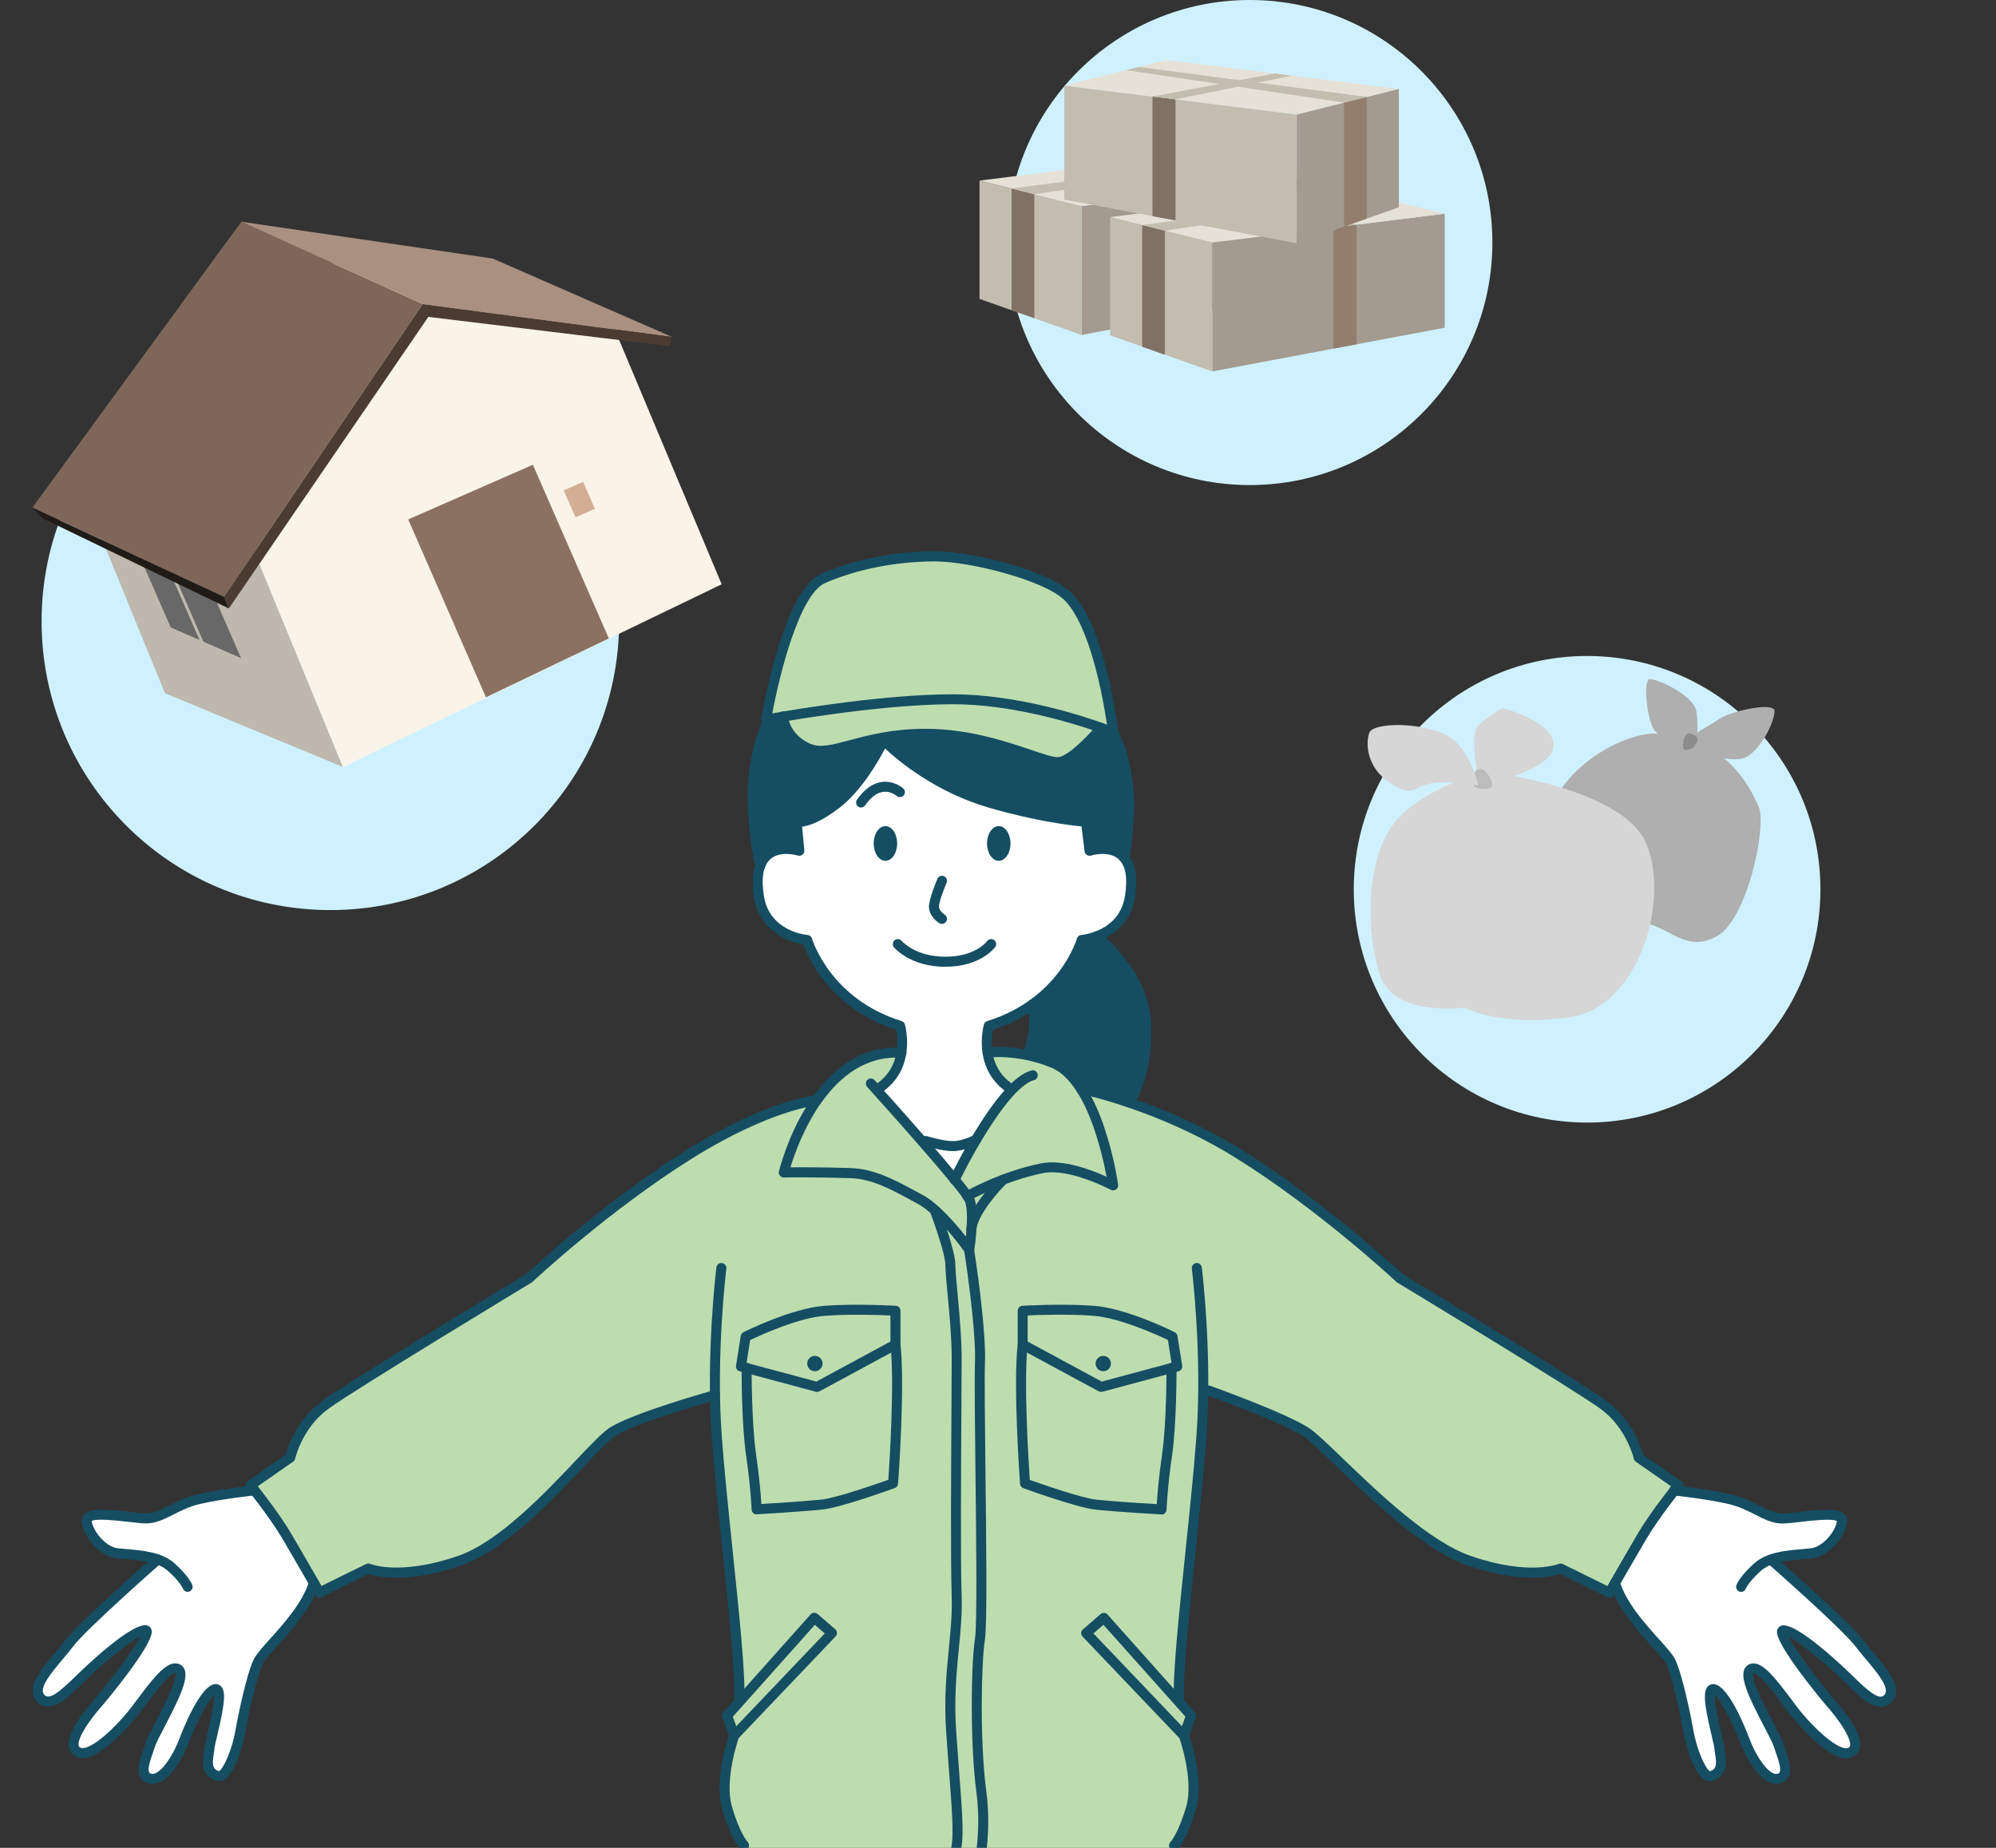
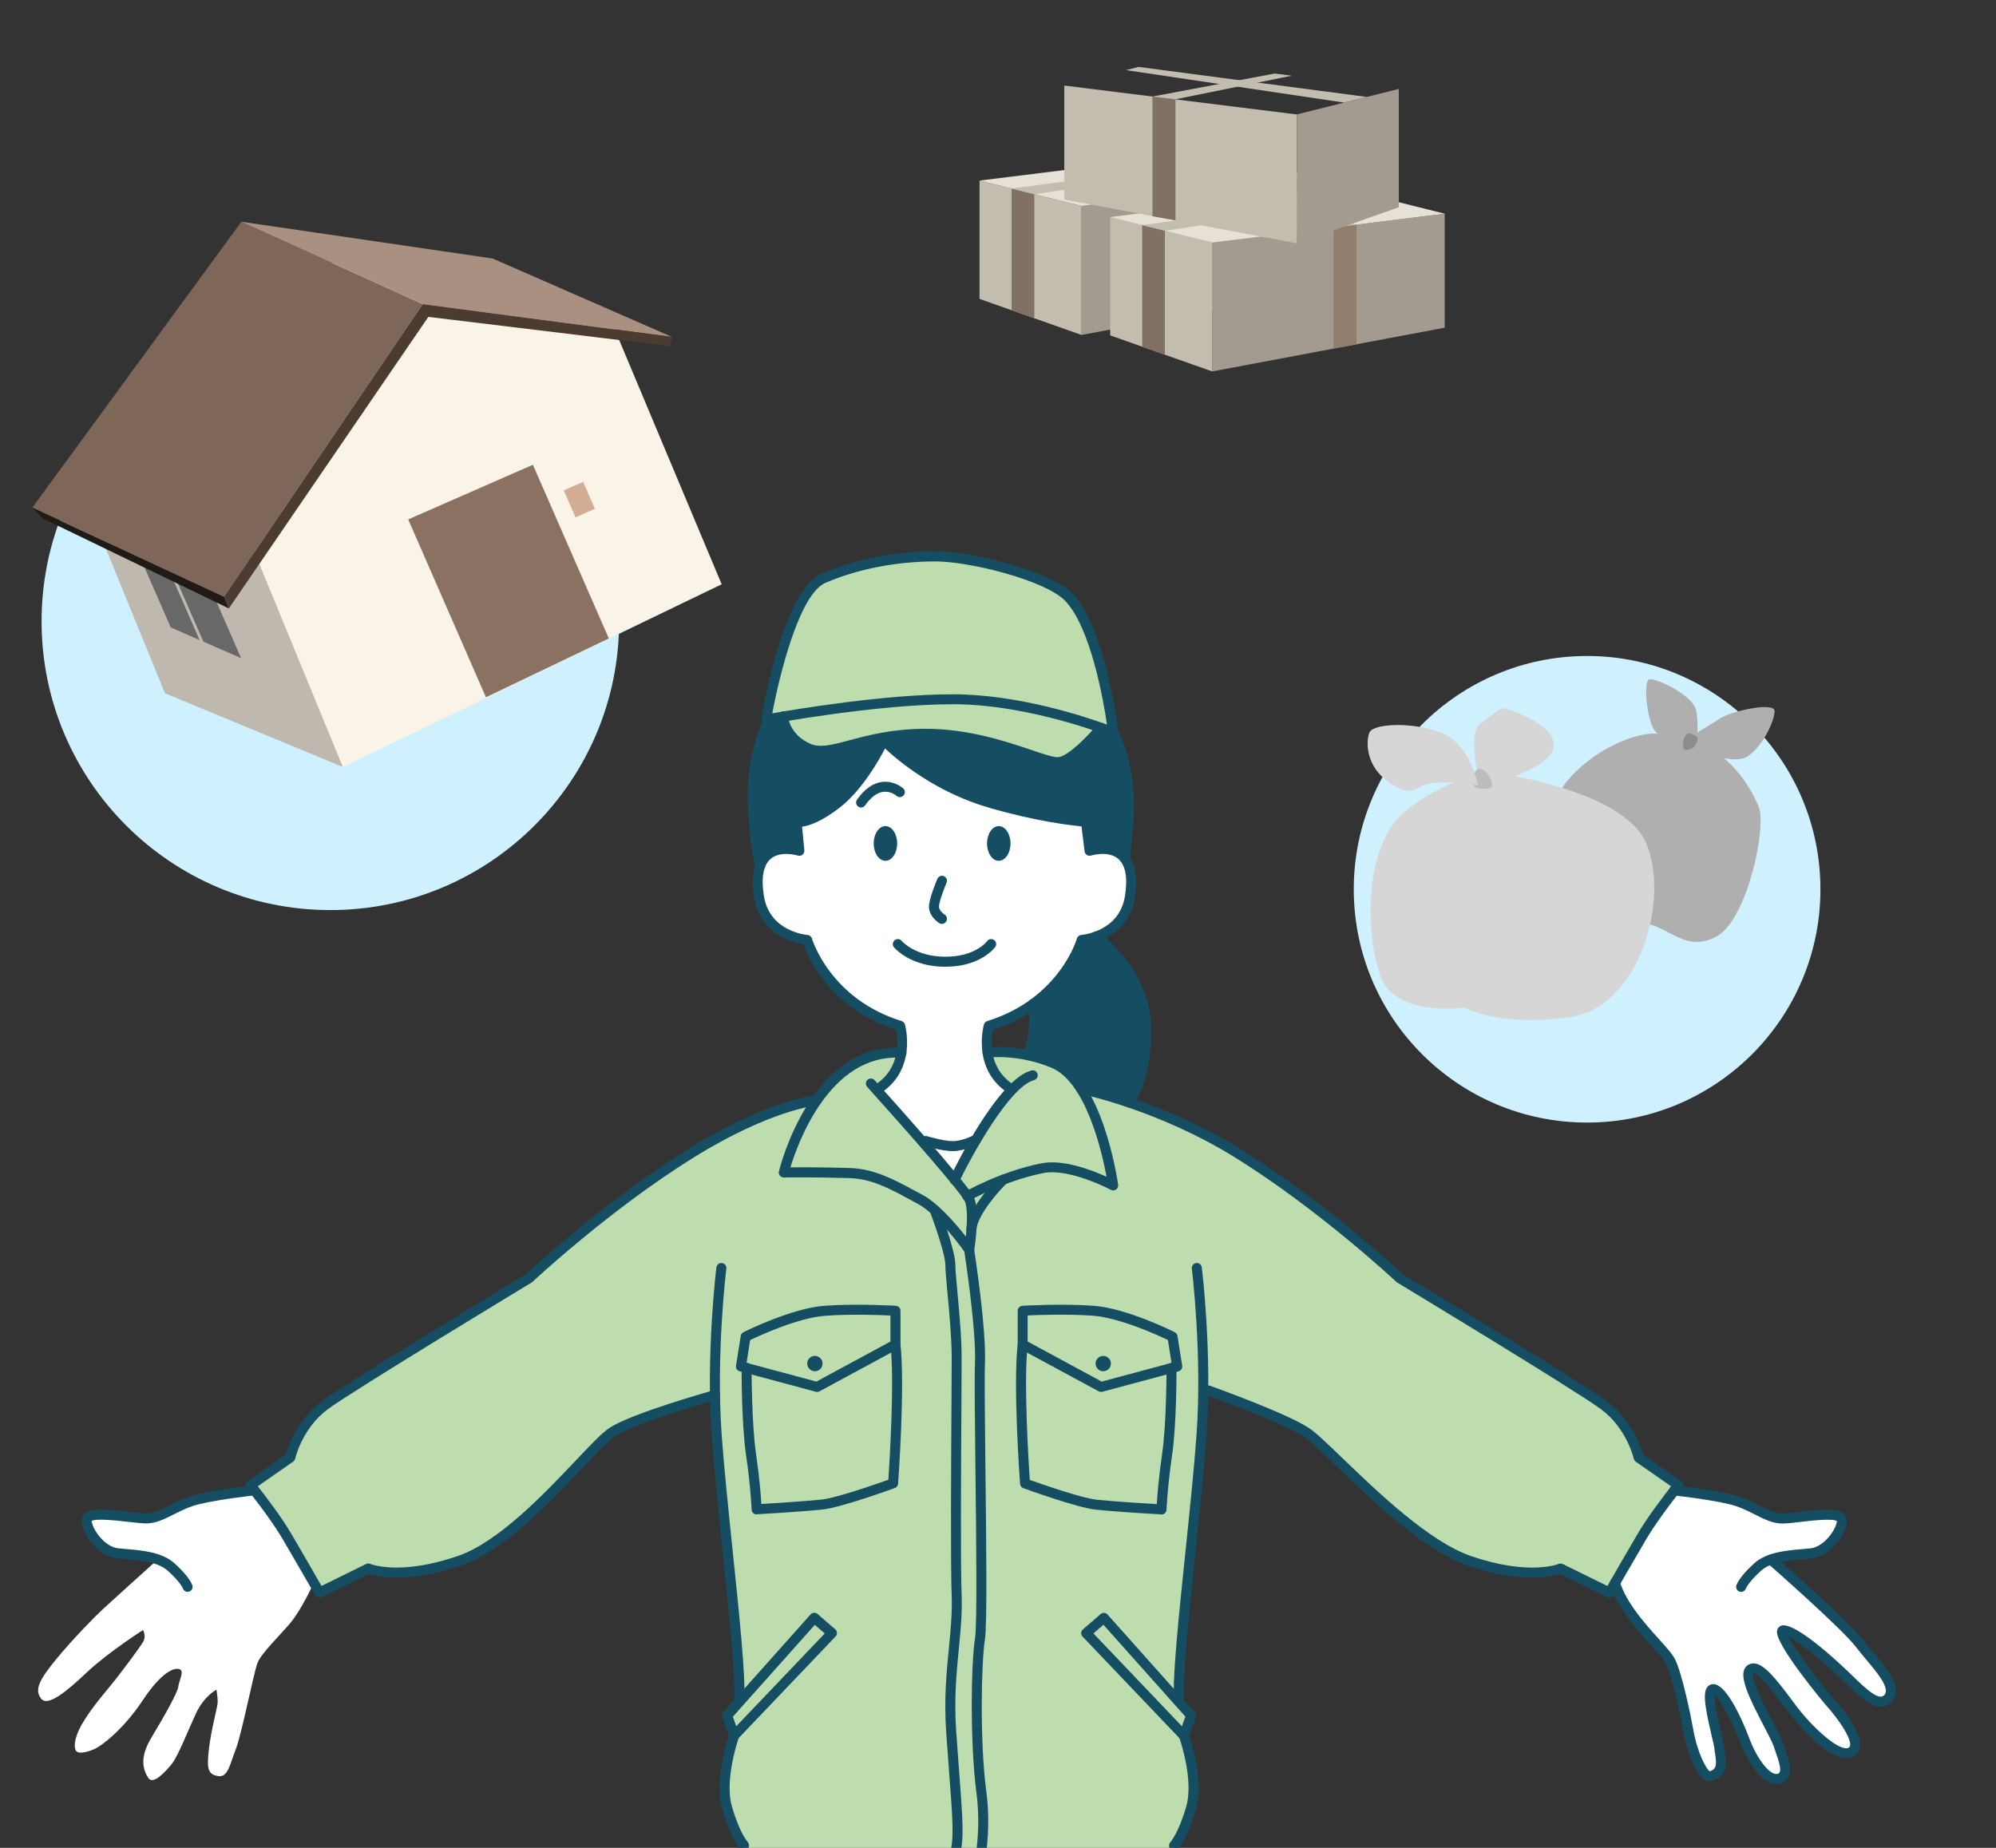
<svg xmlns="http://www.w3.org/2000/svg" width="432" height="400" viewBox="0 0 432 400" fill="none">
  <rect x="0" y="0" width="432" height="400" fill="#333333" stroke="none" />
  <g clip-path="url(#clip0_205_25266)">
    <path d="M186.383 238.217C186.383 238.217 194.449 230.777 194.781 229.347C195.113 227.917 194.839 222.037 194.839 222.037C194.839 222.037 187.783 220.216 183.641 216.07C179.5 211.924 174.709 203.443 174.709 203.443C174.709 203.443 163.987 200.77 164.262 194.067C164.536 187.364 166.296 181.411 166.296 181.411L172.66 158.498L204.406 146.984L233.93 170.302L238.331 183.737C238.331 183.737 246.369 183.535 244.825 190.672C243.281 197.809 241.174 201.276 238.331 202.244C235.489 203.212 234.147 203.472 234.147 203.472C234.147 203.472 230.106 212.386 225.878 215.492C221.65 218.598 218.937 219.884 217.696 220.664C216.455 221.444 214.507 221.878 214.507 221.878C214.507 221.878 213.18 224.637 213.613 226.977C214.045 229.318 219.385 232.019 219.385 232.019L225.128 240.558L215.041 256.189L204.406 257.389L186.369 238.217H186.383Z" fill="white" />
    <path d="M34.102 337.57C34.102 337.57 30.726 336.732 28.287 336.501C25.848 336.27 21.764 335.201 20.494 333.077C19.225 330.953 17.926 329.248 18.922 328.671C19.917 328.093 23.308 327.89 24.694 328.035C26.079 328.179 30.509 329.003 32.082 328.699C33.655 328.396 38.778 325.68 41.361 325.001C43.944 324.322 58.33 322.632 58.33 322.632L70.553 332.355L67.912 342.641C67.912 342.641 65.213 348.55 62.746 351.439C60.278 354.329 56.512 357.911 55.704 360.05C54.896 362.188 52.284 375.479 51.043 378.614C49.802 381.749 49.369 384.826 47.219 384.465C45.069 384.104 44.694 383.078 45.213 378.629C45.733 374.179 47.118 369.455 47.118 368.429C47.118 367.403 46.858 365.756 46.858 365.756C46.858 365.756 44.232 367.071 42.486 370.769C40.74 374.468 38.575 380.073 37.233 381.764C35.892 383.454 33.15 386.459 32.111 384.884C31.072 383.309 30.047 380.666 32.731 376.201C35.415 371.737 38.46 366.392 38.59 365.106C38.72 363.82 39.99 361.726 38.85 361.321C37.71 360.916 34.968 361.913 30.87 368.097C26.772 374.28 22.024 377.921 20.437 378.614C18.849 379.308 16.829 379.813 16.382 378.874C15.935 377.935 16.108 375.725 18.316 372.257C20.523 368.79 23.193 365.857 24.982 363.575C26.772 361.292 30.206 356.698 30.971 355.412C31.736 354.126 30.942 352.855 30.942 352.855C30.942 352.855 23.236 357.81 18.806 362C14.376 366.19 10.293 369.57 8.864 367.663C7.435 365.756 8.489 363.618 12.197 359.125C15.906 354.632 20.523 349.937 22.385 348.217C24.246 346.498 34.145 337.57 34.145 337.57H34.102Z" fill="white" />
    <path d="M383.412 337.57C383.412 337.57 386.788 336.732 389.227 336.501C391.666 336.27 395.749 335.201 397.019 333.077C398.289 330.953 399.588 329.248 398.592 328.671C397.597 328.093 394.205 327.89 392.82 328.035C391.435 328.179 387.005 329.003 385.432 328.699C383.859 328.396 378.736 325.68 376.153 325.001C373.57 324.322 359.184 322.632 359.184 322.632L346.961 332.355L349.602 342.641C349.602 342.641 352.3 348.55 354.768 351.439C357.236 354.329 361.002 357.911 361.81 360.05C362.618 362.188 365.23 375.479 366.471 378.614C367.712 381.749 368.145 384.826 370.295 384.465C372.445 384.104 372.82 383.078 372.301 378.629C371.781 374.179 370.396 369.455 370.396 368.429C370.396 367.403 370.656 365.756 370.656 365.756C370.656 365.756 373.282 367.071 375.028 370.769C376.774 374.468 378.938 380.073 380.28 381.764C381.622 383.454 384.364 386.459 385.403 384.884C386.442 383.309 387.467 380.666 384.783 376.201C382.099 371.737 379.054 366.392 378.924 365.106C378.794 363.82 377.524 361.726 378.664 361.321C379.804 360.916 382.546 361.913 386.644 368.097C390.742 374.28 395.49 377.921 397.077 378.614C398.664 379.308 400.685 379.813 401.132 378.874C401.579 377.935 401.406 375.725 399.198 372.257C396.99 368.79 394.321 365.857 392.532 363.575C390.742 361.292 387.308 356.698 386.543 355.412C385.778 354.126 386.572 352.855 386.572 352.855C386.572 352.855 394.278 357.81 398.708 362C403.138 366.19 407.221 369.57 408.65 367.663C410.079 365.756 409.025 363.618 405.317 359.125C401.608 354.632 396.99 349.937 395.129 348.217C393.268 346.498 383.368 337.57 383.368 337.57H383.412Z" fill="white" />
    <path d="M164.637 186.352C164.637 186.352 162.386 175.358 162.934 170.316C163.482 165.274 165.82 155.768 165.82 155.768L169.485 155.074L186.383 135.152C186.383 135.152 220.424 142.679 221.059 143.055C221.693 143.43 240.828 157.834 240.828 157.834C240.828 157.834 244.464 166.849 244.378 172.021C244.291 177.193 243.844 185.731 243.844 185.731C243.844 185.731 241.694 183.434 240.02 183.593C238.346 183.752 235.691 184.489 235.691 184.489L234.796 178.248C234.796 178.248 218.375 175.185 211.491 173.148C204.623 171.111 190.972 160.767 190.972 160.767C190.972 160.767 185.647 169.969 182.213 172.772C178.778 175.575 176.859 176.976 175.084 177.236C173.309 177.496 172.415 177.496 172.415 177.496L172.92 183.622C172.92 183.622 169.861 183.362 168.216 183.882C166.57 184.402 164.637 186.381 164.637 186.381V186.352Z" fill="#154E63" />
    <path d="M223.569 217.674C223.569 217.674 224.204 220.375 223.569 223.669C222.935 226.963 222.256 227.873 222.256 227.873C222.256 227.873 227.552 229.708 228.822 230.532C230.092 231.355 234.248 235.747 234.248 235.747L244.378 238.636C244.378 238.636 249.659 229.679 247.855 219.826C246.052 209.973 237.783 202.504 237.783 202.504C237.783 202.504 236.023 203.126 235.229 203.256C234.435 203.386 234.147 203.458 234.147 203.458C234.147 203.458 231.795 209.381 229.63 211.866C227.466 214.351 223.569 217.659 223.569 217.659V217.674Z" fill="#154E63" />
    <path d="M165.95 155.075C165.95 155.075 168.749 141.985 170.308 137.882C171.866 133.78 174.536 127.192 177.119 125.834C179.702 124.476 196.383 119.867 202.458 120.43C208.533 120.994 227.004 125.371 231.376 129.344C235.748 133.317 238.707 146.334 239.01 147.75C239.313 149.166 240.799 158.397 240.799 158.397L238.36 157.531C238.36 157.531 231.376 164.335 229.341 164.956C227.307 165.578 212.285 158.961 201.203 158.961C190.12 158.961 179.182 164.061 176.498 162.919C173.814 161.778 171.78 160.449 170.77 158.498C169.76 156.548 169.5 155.06 169.5 155.06H165.964L165.95 155.075Z" fill="#BDDDAF" />
    <path d="M54.203 321.534L62.818 315.524C62.818 315.524 64.146 309.413 67.926 306.306C71.707 303.2 114.492 276.719 114.492 276.719C114.492 276.719 142.905 253.762 147.855 250.729C152.804 247.709 166.383 240.876 169.615 239.922C172.848 238.969 176.715 238.203 176.715 238.203C176.715 238.203 181.578 231.557 185.445 230.011C189.312 228.466 194.392 227.873 194.392 227.873C194.392 227.873 194.045 231.037 192.689 232.742C191.333 234.447 189.962 235.689 189.962 235.689L206.701 254.918C206.701 254.918 213.916 241.742 215.359 239.879C216.802 238.015 219.197 235.689 219.197 235.689C219.197 235.689 216.556 233.753 215.618 232.15C214.68 230.546 213.916 227.729 213.916 227.729C213.916 227.729 225.72 228.148 229.37 230.864C233.021 233.58 234.897 235.935 234.897 235.935C234.897 235.935 250.554 240.688 255.128 242.869C259.717 245.065 278.389 256.175 286.615 262.864C294.84 269.553 302.56 276.329 302.56 276.329L339.068 298.881C339.068 298.881 346.745 303.273 349.53 305.685C352.315 308.098 354.638 315.509 354.638 315.509L363.253 321.519C363.253 321.519 356.918 330.043 354.869 333.611C352.82 337.18 348.332 344.721 348.332 344.721L337.553 339.477C337.553 339.477 330.684 342.41 320.107 338.711C309.53 335.013 293.628 320.999 290.309 317.171C286.99 313.342 284.32 310.409 282.156 309.528C279.991 308.647 261.016 301.12 261.016 301.12C261.016 301.12 258.346 329.162 257.769 334.738C257.192 340.315 255.345 358.114 255.244 362.318C255.143 366.522 255.171 367.793 255.171 367.793L257.769 371.362L256.196 375.681C256.196 375.681 259.27 384.234 258.231 388.698C257.192 393.162 254.089 399.49 254.089 399.49L256.196 408.707L257.769 411.51L158.923 408.837L161.029 399.403C161.029 399.403 156.989 394.694 156.859 387.672C156.729 380.651 158.923 375.667 158.923 375.667L157.35 371.102L160.005 368.385C160.005 368.385 160.351 362.722 158.923 350.269C157.494 337.815 154.824 313.357 154.824 310.294C154.824 307.231 154.319 302.131 154.319 302.131C154.319 302.131 136.498 306.971 131.664 310.612C126.816 314.252 115.271 328.252 109.24 332.21C103.208 336.169 96.469 339.564 91.014 339.997C85.56 340.43 79.672 339.535 79.672 339.535L69.11 344.736C69.11 344.736 63.669 335.157 61.375 331.964C59.081 328.772 54.189 321.519 54.189 321.519L54.203 321.534Z" fill="#BDDDAF" />
    <path d="M218.461 236.556C218.245 236.556 218.043 236.498 217.841 236.368C210.279 231.138 212.934 221.834 212.963 221.748C213.064 221.401 213.338 221.127 213.685 221.025C229.24 216.2 233.05 203.299 233.079 203.169C233.194 202.735 233.584 202.418 234.031 202.389C234.363 202.36 242.285 201.623 243.483 193.937C244.103 189.993 243.613 187.306 242.04 185.933C239.875 184.055 236.181 185.182 236.138 185.197C235.835 185.298 235.503 185.254 235.229 185.067C234.955 184.893 234.782 184.604 234.738 184.287L234.075 178.883C231.578 178.652 224.103 177.756 214.031 174.838C202.473 171.486 194.377 164.667 191.549 162.024C190.106 164.812 186.47 171.154 181.722 174.838C177.783 177.886 175.099 178.753 173.598 178.956L174.089 184.07C174.117 184.431 173.973 184.778 173.685 185.009C173.396 185.24 173.021 185.312 172.674 185.197C172.646 185.197 168.937 184.055 166.773 185.933C165.2 187.306 164.709 189.993 165.33 193.937C166.542 201.637 174.449 202.36 174.781 202.389C175.229 202.432 175.618 202.735 175.734 203.169C175.777 203.299 179.63 216.215 195.128 221.025C195.474 221.127 195.748 221.401 195.849 221.748C195.878 221.849 198.533 231.138 190.972 236.368C190.481 236.715 189.803 236.585 189.471 236.094C189.125 235.603 189.255 234.924 189.745 234.591C195.113 230.878 194.305 224.767 193.916 222.904C179.63 218.223 174.897 207.301 173.887 204.44C171.563 204.036 164.435 202.143 163.194 194.269C162.458 189.531 163.194 186.165 165.373 184.287C167.393 182.538 170.106 182.567 171.78 182.798L171.318 177.988C171.289 177.641 171.419 177.294 171.693 177.063C171.967 176.832 172.328 176.745 172.66 176.832C172.66 176.832 175.142 177.179 180.395 173.119C186.051 168.741 190.221 159.842 190.265 159.755C190.409 159.423 190.712 159.206 191.073 159.149C191.419 159.091 191.78 159.206 192.04 159.466C192.126 159.553 201.015 168.828 214.637 172.772C226.585 176.24 235.027 176.803 235.114 176.817C235.633 176.846 236.051 177.251 236.124 177.771L236.759 182.871C238.404 182.596 241.318 182.466 243.454 184.315C245.647 186.208 246.383 189.56 245.633 194.298C244.392 202.186 237.278 204.065 234.94 204.469C233.916 207.344 229.197 218.252 214.911 222.932C214.522 224.796 213.714 230.907 219.082 234.62C219.572 234.967 219.702 235.631 219.356 236.123C219.139 236.426 218.807 236.585 218.461 236.585V236.556Z" fill="#154E63" />
    <path d="M209.76 271.605C209.413 271.605 209.082 271.431 208.88 271.142C208.822 271.056 203.122 262.951 198.576 260.553C197.942 260.22 197.321 259.888 196.701 259.541C192.53 257.288 188.605 255.164 183.858 255.019C175.575 254.774 169.716 254.889 169.659 254.889C169.327 254.889 168.995 254.745 168.793 254.485C168.576 254.225 168.504 253.878 168.591 253.546C168.865 252.404 175.676 225.663 195.185 226.819C195.777 226.862 196.239 227.368 196.196 227.96C196.152 228.552 195.647 229.015 195.056 228.971C179.673 228.032 172.703 247.333 171.073 252.693C173.338 252.664 178.028 252.664 183.93 252.838C189.182 252.997 193.526 255.352 197.74 257.62C198.36 257.952 198.981 258.284 199.601 258.617C203.064 260.451 206.917 264.959 209.053 267.689C209.312 265.002 209.471 261.492 208.807 260.018C207.927 258.068 195.69 244.155 187.682 235.27C187.278 234.822 187.321 234.143 187.754 233.739C188.201 233.334 188.879 233.378 189.283 233.811C191.347 236.094 209.457 256.247 210.77 259.122C212.141 262.142 210.986 269.799 210.857 270.665C210.784 271.099 210.467 271.446 210.034 271.547C209.947 271.561 209.875 271.576 209.789 271.576L209.76 271.605Z" fill="#154E63" />
    <path d="M206.585 256.45C206.426 256.45 206.268 256.421 206.123 256.349C205.59 256.089 205.359 255.438 205.618 254.904C206.657 252.737 215.994 233.652 223.238 231.716C223.829 231.557 224.406 231.904 224.565 232.482C224.724 233.06 224.378 233.652 223.8 233.811C218.49 235.241 210.279 250.209 207.581 255.843C207.393 256.233 207.004 256.45 206.6 256.45H206.585Z" fill="#154E63" />
    <path d="M209.356 260.018C208.981 260.018 208.62 259.83 208.418 259.469C208.115 258.949 208.302 258.284 208.822 257.995C209.125 257.822 216.513 253.603 225.344 251.826C230.077 250.873 236.369 253.3 239.5 254.73C238.461 249.197 235.012 234.201 227.523 231.109C220.178 228.09 213.959 228.928 213.901 228.928C213.295 229 212.761 228.596 212.675 228.003C212.588 227.411 213.007 226.862 213.584 226.775C213.858 226.732 220.424 225.836 228.346 229.087C238.663 233.334 241.867 255.51 241.997 256.449C242.054 256.854 241.881 257.259 241.549 257.49C241.217 257.721 240.784 257.75 240.424 257.562C240.337 257.519 231.448 252.794 225.777 253.936C217.307 255.64 209.976 259.816 209.904 259.859C209.731 259.96 209.543 260.003 209.37 260.003L209.356 260.018Z" fill="#154E63" />
    <path d="M206.239 249.183C203.815 249.183 200.221 248.07 200.063 248.027C199.5 247.854 199.168 247.247 199.356 246.669C199.529 246.091 200.135 245.773 200.712 245.961C200.741 245.961 204.146 247.016 206.239 247.016C208.331 247.016 210.755 245.73 210.784 245.715C211.318 245.441 211.968 245.643 212.242 246.178C212.516 246.712 212.314 247.362 211.78 247.637C211.665 247.695 208.764 249.183 206.239 249.183Z" fill="#154E63" />
    <path d="M211.087 408.389C210.986 408.389 210.871 408.375 210.755 408.332C210.193 408.158 209.875 407.537 210.048 406.974C210.077 406.887 212.704 398.392 211.333 388.062C209.933 377.559 210.149 360.035 211.03 354.603C211.506 351.656 211.289 333.077 211.116 318.167C211.001 307.448 210.885 298.187 211.015 295.081C211.318 287.626 208.706 270.853 208.678 270.694C208.591 270.102 208.995 269.553 209.572 269.452C210.149 269.365 210.712 269.755 210.813 270.348C210.929 271.041 213.483 287.496 213.18 295.168C213.05 298.216 213.18 307.896 213.281 318.138C213.468 333.915 213.67 351.815 213.165 354.95C212.4 359.659 212.011 376.765 213.468 387.773C214.911 398.594 212.213 407.262 212.097 407.624C211.953 408.086 211.52 408.375 211.073 408.375L211.087 408.389Z" fill="#154E63" />
    <path d="M205.517 409.242C205.445 409.242 205.373 409.242 205.301 409.213C204.709 409.097 204.334 408.52 204.464 407.927C204.464 407.884 205.488 402.986 206.008 399.158C206.383 396.413 206.008 391.212 205.445 384.017C205.243 381.301 205.012 378.267 204.781 374.901C204.291 367.678 204.868 361.87 205.373 356.741C205.748 352.869 206.109 349.214 205.979 345.458C205.719 338.769 205.849 316.622 205.936 303.403C205.965 299.054 205.979 295.63 205.979 293.911C205.979 289.736 205.488 284.39 205.084 280.114C204.825 277.268 204.608 275.029 204.608 273.815C204.608 271.576 202.242 264.843 201.333 262.445C201.116 261.882 201.405 261.261 201.953 261.044C202.501 260.827 203.136 261.116 203.353 261.665C203.699 262.59 206.773 270.767 206.773 273.801C206.773 274.899 206.989 277.225 207.234 279.897C207.639 284.231 208.129 289.62 208.129 293.896C208.129 295.601 208.115 299.04 208.086 303.388C208.014 316.593 207.869 338.697 208.129 345.343C208.273 349.243 207.913 352.971 207.523 356.915C207.032 361.957 206.47 367.663 206.946 374.713C207.177 378.065 207.408 381.099 207.61 383.801C208.187 391.4 208.576 396.427 208.158 399.403C207.61 403.304 206.6 408.26 206.585 408.317C206.484 408.823 206.022 409.184 205.532 409.184L205.517 409.242Z" fill="#154E63" />
    <path d="M69.124 345.819C68.749 345.819 68.388 345.617 68.186 345.27C68.186 345.27 63.972 337.902 61.144 333.106C58.388 328.425 53.41 322.271 53.366 322.213C53.179 321.982 53.092 321.678 53.135 321.375C53.179 321.072 53.337 320.811 53.583 320.638L61.866 314.859C62.313 313.212 64.261 307.246 69.745 303.244C75.632 298.939 111.26 277.398 113.828 275.838C115.142 274.624 131.202 259.787 148.836 248.807C166.065 238.073 176.21 237.148 176.628 237.12C177.22 237.091 177.739 237.51 177.797 238.116C177.855 238.723 177.408 239.229 176.801 239.287C176.7 239.287 166.7 240.24 149.976 250.656C131.866 261.94 115.387 277.34 115.228 277.499C115.17 277.557 115.113 277.6 115.055 277.629C114.68 277.86 76.945 300.672 71.029 304.992C65.401 309.095 63.9 315.683 63.886 315.741C63.828 316.001 63.669 316.246 63.453 316.391L55.791 321.736C57.306 323.658 60.812 328.208 63.035 331.993C65.271 335.793 68.374 341.196 69.586 343.306L79.24 338.552C79.528 338.408 79.86 338.408 80.149 338.538C80.206 338.567 86.512 341.139 99.067 336.833C107.898 333.814 117.927 323.21 124.564 316.203C127.768 312.822 130.293 310.15 131.909 309.095C136.83 305.873 153.757 301.149 154.464 300.947C155.041 300.788 155.632 301.12 155.791 301.698C155.95 302.276 155.618 302.868 155.041 303.027C154.868 303.07 137.725 307.867 133.078 310.901C131.678 311.825 129.096 314.541 126.123 317.691C118.937 325.29 109.095 335.692 99.759 338.885C88.186 342.843 81.563 341.297 79.759 340.705L69.615 345.704C69.456 345.776 69.297 345.819 69.138 345.819H69.124Z" fill="#154E63" />
    <path d="M240.914 159.596C240.77 159.596 240.64 159.568 240.51 159.51C240.337 159.437 223.021 152.445 206.253 152.445C189.485 152.445 166.267 156.779 166.037 156.823C165.676 156.88 165.329 156.779 165.084 156.534C164.824 156.288 164.709 155.927 164.781 155.58C165.257 152.734 169.659 127.726 177.783 124.187C184.969 121.052 193.742 119.332 202.487 119.332C210.38 119.332 227.538 123.652 232.184 128.593C239.327 136.163 241.91 157.473 242.025 158.368C242.069 158.744 241.91 159.12 241.607 159.351C241.419 159.495 241.189 159.568 240.958 159.568L240.914 159.596ZM206.239 150.292C220.308 150.292 234.709 155.074 239.587 156.851C238.808 151.549 236.095 135.947 230.568 130.095C226.398 125.675 209.976 121.528 202.444 121.528C193.988 121.528 185.532 123.19 178.605 126.195C173.006 128.636 168.692 146.161 167.148 154.424C172.631 153.456 191.679 150.292 206.224 150.292H206.239Z" fill="#154E63" />
    <path d="M228.937 166.068C227.523 166.068 225.474 165.375 222.502 164.378C217.249 162.601 209.312 159.928 200.395 159.928C193.468 159.928 188.475 161.258 184.464 162.327C180.265 163.439 177.234 164.248 174.334 162.905C168.721 160.275 168.418 155.349 168.403 155.132C168.374 154.54 168.836 154.034 169.428 154.005C169.962 153.947 170.524 154.439 170.553 155.031C170.553 155.204 170.856 158.903 175.229 160.94C177.422 161.965 179.991 161.272 183.887 160.232C188.014 159.134 193.151 157.761 200.366 157.761C209.63 157.761 217.769 160.506 223.165 162.327C225.821 163.222 228.1 164.002 229.067 163.901C231.145 163.685 235.33 159.481 237.48 156.866C237.855 156.403 238.548 156.346 239.01 156.721C239.471 157.097 239.529 157.79 239.154 158.253C238.533 159.018 232.935 165.678 229.284 166.054C229.168 166.054 229.038 166.068 228.909 166.068H228.937Z" fill="#154E63" />
    <path d="M164.55 188.462C164.074 188.462 163.641 188.144 163.511 187.667C163.454 187.45 161.996 182.148 161.823 172.599C161.65 162.919 165.257 155.595 165.416 155.277C165.69 154.742 166.34 154.526 166.874 154.8C167.407 155.06 167.624 155.71 167.364 156.259C167.335 156.331 163.843 163.454 164.002 172.57C164.161 181.802 165.589 187.031 165.604 187.089C165.762 187.667 165.431 188.259 164.853 188.418C164.752 188.447 164.666 188.462 164.565 188.462H164.55Z" fill="#154E63" />
    <path d="M243.368 186.815C243.368 186.815 243.252 186.815 243.194 186.815C242.603 186.714 242.199 186.165 242.3 185.572C242.3 185.486 243.743 176.716 243.137 170.836C242.329 162.919 240.005 159.149 239.991 159.105C239.673 158.6 239.818 157.935 240.323 157.617C240.828 157.299 241.492 157.444 241.809 157.949C241.91 158.123 244.421 162.139 245.287 170.62C245.907 176.774 244.493 185.543 244.435 185.919C244.349 186.454 243.887 186.829 243.368 186.829V186.815Z" fill="#154E63" />
    <path d="M191.636 186.338C193.038 186.338 194.175 184.656 194.175 182.582C194.175 180.507 193.038 178.825 191.636 178.825C190.233 178.825 189.096 180.507 189.096 182.582C189.096 184.656 190.233 186.338 191.636 186.338Z" fill="#154E63" />
    <path d="M216.167 186.338C217.569 186.338 218.706 184.656 218.706 182.582C218.706 180.507 217.569 178.825 216.167 178.825C214.764 178.825 213.627 180.507 213.627 182.582C213.627 184.656 214.764 186.338 216.167 186.338Z" fill="#154E63" />
    <path d="M204.623 209.28C197.076 209.28 193.627 205.235 193.483 205.061C193.093 204.599 193.165 203.92 193.627 203.53C194.089 203.154 194.767 203.212 195.142 203.66C195.272 203.805 198.158 207.098 204.623 207.098C211.087 207.098 213.541 203.862 213.642 203.718C214.002 203.241 214.666 203.14 215.157 203.487C215.633 203.833 215.748 204.512 215.402 204.989C215.272 205.163 212.227 209.266 204.637 209.266L204.623 209.28Z" fill="#154E63" />
    <path d="M186.369 174.809C186.152 174.809 185.936 174.751 185.748 174.607C185.257 174.26 185.142 173.581 185.488 173.09C187.133 170.764 188.995 169.464 191.015 169.247C193.612 168.987 195.416 170.591 195.488 170.663C195.936 171.067 195.965 171.746 195.561 172.194C195.156 172.628 194.478 172.671 194.031 172.266C194.002 172.238 192.819 171.226 191.217 171.4C189.846 171.559 188.504 172.541 187.249 174.332C187.032 174.636 186.7 174.795 186.369 174.795V174.809Z" fill="#154E63" />
    <path d="M203.858 200.005C203.656 200.005 203.454 199.947 203.281 199.831C203.05 199.687 201.058 198.343 201.058 196.277C201.058 194.616 202.574 190.961 202.877 190.239C203.108 189.69 203.742 189.43 204.291 189.661C204.839 189.892 205.099 190.528 204.868 191.077C204.19 192.68 203.223 195.353 203.223 196.263C203.223 197.043 204.19 197.823 204.45 197.982C204.955 198.3 205.099 198.979 204.781 199.485C204.579 199.803 204.233 199.99 203.872 199.99L203.858 200.005Z" fill="#154E63" />
    <path d="M159.976 368.877C159.976 368.877 159.918 368.877 159.904 368.877C159.312 368.834 158.85 368.314 158.894 367.721C159.211 363.026 157.783 349.272 156.412 335.967C155.488 327.053 154.536 317.835 154.031 310.771C152.761 293.03 155.026 274.538 155.055 274.35C155.127 273.757 155.676 273.324 156.267 273.411C156.859 273.483 157.278 274.032 157.205 274.624C157.177 274.812 154.94 293.088 156.195 310.612C156.7 317.633 157.653 326.836 158.576 335.735C160.034 349.749 161.405 362.997 161.073 367.866C161.029 368.444 160.553 368.877 159.99 368.877H159.976Z" fill="#154E63" />
    <path d="M158.923 376.779C158.85 376.779 158.778 376.779 158.692 376.75C158.331 376.678 158.028 376.404 157.898 376.057L156.34 371.723C156.21 371.347 156.282 370.928 156.556 370.639L175.431 349.474C175.82 349.026 176.498 348.998 176.946 349.373L180.77 352.682C181.001 352.869 181.13 353.158 181.145 353.447C181.145 353.736 181.058 354.025 180.842 354.242L159.702 376.418C159.5 376.635 159.211 376.75 158.923 376.75V376.779ZM158.605 371.593L159.355 373.673L178.504 353.592L176.354 351.728L158.619 371.607L158.605 371.593Z" fill="#154E63" />
    <path d="M158.937 409.242C158.85 409.242 158.764 409.242 158.677 409.213C158.1 409.069 157.739 408.491 157.884 407.898L159.86 399.75C159.168 398.826 157.725 396.485 156.325 391.616C154.435 385.072 157.754 375.71 157.898 375.306C158.1 374.742 158.72 374.453 159.283 374.656C159.846 374.858 160.135 375.479 159.933 376.042C159.904 376.129 156.715 385.144 158.403 391.01C160.077 396.846 161.794 398.696 161.809 398.71C162.068 398.97 162.169 399.36 162.083 399.721L159.976 408.389C159.86 408.881 159.413 409.213 158.923 409.213L158.937 409.242Z" fill="#154E63" />
    <path d="M176.83 301.308C176.729 301.308 176.643 301.308 176.556 301.265L160.091 296.844C159.557 296.699 159.211 296.179 159.298 295.63L160.322 289.172C160.38 288.826 160.596 288.522 160.914 288.378C161.332 288.161 171.376 283.177 178.461 282.657C185.416 282.151 193.8 282.657 193.887 282.657C194.464 282.686 194.897 283.162 194.897 283.74V291.05C194.897 291.455 194.68 291.816 194.334 292.004L177.364 301.178C177.205 301.265 177.032 301.308 176.845 301.308H176.83ZM161.578 295.009L176.686 299.069L192.718 290.4V284.766C190.294 284.65 184.002 284.419 178.605 284.824C172.79 285.243 164.464 289.071 162.357 290.083L161.578 295.023V295.009Z" fill="#154E63" />
    <path d="M163.757 327.818C163.482 327.818 163.223 327.717 163.021 327.529C162.804 327.327 162.674 327.052 162.674 326.764C162.674 326.72 162.487 321.967 161.491 315.148C160.467 308.185 160.51 296.598 160.51 296.107C160.51 295.515 161 295.023 161.592 295.023C162.184 295.023 162.674 295.515 162.674 296.107C162.674 296.222 162.645 308.011 163.641 314.816C164.377 319.887 164.68 323.759 164.781 325.564C167.278 325.42 173.526 325.03 177.783 324.611C180.972 324.293 189.774 321.201 192.271 320.32C192.516 316.607 193.627 299.17 192.732 291.137C192.66 290.545 193.093 290.01 193.685 289.938C194.291 289.866 194.81 290.299 194.882 290.891C195.907 300.065 194.435 320.32 194.377 321.173C194.348 321.591 194.074 321.967 193.67 322.112C193.194 322.285 181.982 326.359 177.999 326.764C172.559 327.313 163.901 327.789 163.814 327.789C163.8 327.789 163.771 327.789 163.757 327.789V327.818Z" fill="#154E63" />
    <path d="M176.368 296.829C177.285 296.829 178.028 296.085 178.028 295.168C178.028 294.25 177.285 293.506 176.368 293.506C175.452 293.506 174.709 294.25 174.709 295.168C174.709 296.085 175.452 296.829 176.368 296.829Z" fill="#154E63" />
    <path d="M40.624 344.591C40.177 344.591 39.759 344.317 39.6 343.869C39.6 343.869 39.008 342.424 36.324 340.026C34.145 338.09 30.35 337.758 27.305 337.498C26.555 337.44 25.848 337.368 25.228 337.295C21.461 336.833 17.94 332.528 17.709 329.321C17.666 328.714 17.883 328.165 18.301 327.746C19.672 326.431 23.063 326.706 28.07 327.284C29.384 327.442 30.625 327.572 31.476 327.616C33.15 327.659 34.78 326.85 36.656 325.897C38.373 325.03 40.322 324.047 42.731 323.484C47.767 322.314 54.679 321.577 54.968 321.548C55.574 321.49 56.094 321.924 56.151 322.516C56.209 323.108 55.776 323.643 55.184 323.701C55.112 323.701 48.099 324.437 43.208 325.579C41.043 326.084 39.297 326.966 37.609 327.818C35.545 328.858 33.583 329.855 31.36 329.768C30.437 329.74 29.153 329.581 27.796 329.436C25.502 329.176 20.798 328.627 19.845 329.248C20.076 331.271 22.717 334.796 25.473 335.143C26.079 335.215 26.757 335.273 27.464 335.331C30.841 335.619 35.04 335.981 37.753 338.393C40.87 341.182 41.562 342.944 41.62 343.132C41.822 343.695 41.519 344.317 40.956 344.519C40.841 344.562 40.711 344.577 40.596 344.577L40.624 344.591Z" fill="#154E63" />
-     <path d="M33.005 386.155C32.558 386.155 32.111 386.069 31.692 385.881C28.951 384.682 30.148 381.258 31.101 378.513C31.245 378.108 31.375 377.718 31.505 377.314C31.822 376.346 32.659 374.742 33.727 372.705C35.184 369.902 38.604 363.358 37.941 362.159C36.829 361.971 33.049 367.013 31.433 369.166C30.682 370.163 29.99 371.087 29.398 371.824C28.691 372.705 22.327 380.377 18.027 380.55C17.046 380.579 16.238 380.261 15.617 379.625C13.193 377.097 17.046 371.651 20.697 367.548C22.818 365.149 28.893 357.261 30.379 354.213C28.041 355.383 22.63 359.717 18.316 363.979C14.679 367.562 10.927 371.275 8.099 368.429C5.314 365.612 8.806 361.48 11.88 357.825C12.673 356.886 13.409 356.004 14.03 355.181C17.031 351.165 32.76 337.353 33.424 336.761C33.871 336.371 34.564 336.414 34.953 336.862C35.343 337.31 35.3 338.003 34.852 338.393C34.694 338.538 18.633 352.653 15.761 356.481C15.098 357.362 14.333 358.273 13.525 359.226C11.173 362.029 8.229 365.511 9.629 366.912C10.725 368.024 12.904 366.276 16.786 362.448C17.291 361.957 29.138 350.327 32.125 351.959C32.5 352.161 32.76 352.523 32.832 352.985C33.352 355.932 22.414 368.891 22.313 369.007C17.969 373.89 16.425 377.372 17.176 378.152C17.305 378.282 17.508 378.412 17.926 378.412C20.177 378.325 24.65 374.251 27.71 370.48C28.287 369.772 28.965 368.862 29.686 367.894C33.02 363.445 35.545 360.266 37.71 360.064C38.359 360.006 38.936 360.194 39.412 360.613C41.361 362.376 39.181 366.955 35.646 373.731C34.708 375.522 33.828 377.213 33.568 378.007C33.438 378.412 33.294 378.831 33.15 379.235C32.486 381.142 31.663 383.512 32.572 383.902C32.775 383.988 33.106 384.075 33.626 383.858C35.487 383.064 37.681 379.438 38.806 376.433C39.297 375.103 43.741 363.502 47.147 364.615C49.153 365.265 48.749 368.414 47.003 375.739C46.728 376.924 46.425 378.137 46.411 378.498C46.397 378.816 46.339 379.192 46.267 379.625C45.892 381.922 45.978 382.977 47.407 383.396C48.229 382.948 50.148 379.308 51.014 374.265C51.534 371.289 53.424 362.173 54.939 359.154C55.487 358.07 56.772 356.64 58.402 354.82C61.389 351.497 65.473 346.961 66.902 342.323C67.075 341.745 67.681 341.427 68.258 341.601C68.835 341.774 69.153 342.381 68.98 342.959C67.421 348.044 63.15 352.797 60.019 356.264C58.561 357.882 57.291 359.298 56.887 360.107C55.603 362.679 53.799 370.972 53.164 374.627C52.443 378.787 50.596 383.916 48.575 385.202C47.912 385.621 47.349 385.606 46.974 385.505C43.28 384.537 43.857 380.969 44.131 379.25C44.189 378.903 44.232 378.6 44.261 378.34C44.29 377.819 44.506 376.909 44.91 375.219C45.358 373.312 46.498 368.559 46.339 366.897C45.069 368.01 42.457 372.85 40.855 377.169C39.874 379.799 37.45 384.581 34.492 385.838C34.001 386.04 33.511 386.141 33.034 386.141L33.005 386.155Z" fill="#154E63" />
    <path d="M348.332 345.819C348.173 345.819 348.015 345.79 347.856 345.703L337.711 340.705C335.908 341.297 329.299 342.857 317.711 338.884C308.216 335.634 296.759 324.596 289.169 317.3C286.095 314.339 283.44 311.796 282.083 310.9C277.408 307.838 261.362 302.073 261.203 302.015C260.64 301.813 260.352 301.192 260.554 300.628C260.756 300.065 261.376 299.776 261.939 299.978C262.603 300.224 278.375 305.887 283.267 309.094C284.796 310.091 287.394 312.591 290.669 315.755C298.115 322.92 309.371 333.756 318.404 336.847C330.973 341.152 337.279 338.566 337.336 338.538C337.625 338.422 337.957 338.422 338.245 338.566L347.899 343.32C349.097 341.225 352.214 335.807 354.45 332.008C356.673 328.237 360.179 323.672 361.694 321.75L354.032 316.405C353.815 316.246 353.657 316.015 353.599 315.755C353.599 315.682 352.041 309.08 346.456 305.006C340.54 300.686 302.805 277.874 302.43 277.643C302.372 277.6 302.3 277.556 302.242 277.513C302.084 277.354 285.604 261.954 267.495 250.67C250.669 240.196 233.93 236.801 233.757 236.772C233.165 236.657 232.79 236.093 232.906 235.501C233.021 234.909 233.584 234.533 234.176 234.649C234.349 234.678 251.463 238.145 268.635 248.836C286.254 259.815 302.329 274.638 303.642 275.866C306.225 277.426 341.838 298.967 347.726 303.272C353.209 307.274 355.157 313.241 355.605 314.888L363.888 320.667C364.133 320.84 364.306 321.1 364.335 321.403C364.378 321.707 364.292 322.01 364.104 322.241C364.061 322.299 359.082 328.468 356.326 333.134C353.498 337.931 349.284 345.299 349.284 345.299C349.082 345.646 348.722 345.848 348.346 345.848L348.332 345.819Z" fill="#154E63" />
    <path d="M255.171 368.876C254.609 368.876 254.132 368.443 254.089 367.865C253.757 362.982 255.128 349.734 256.586 335.72C257.509 326.821 258.461 317.633 258.967 310.611C260.222 293.073 257.971 274.797 257.956 274.624C257.884 274.031 258.303 273.482 258.894 273.41C259.486 273.338 260.034 273.757 260.106 274.349C260.135 274.537 262.401 293.015 261.131 310.77C260.626 317.821 259.674 327.038 258.75 335.952C257.365 349.272 255.936 363.04 256.268 367.735C256.311 368.327 255.864 368.848 255.258 368.891C255.229 368.891 255.215 368.891 255.186 368.891L255.171 368.876Z" fill="#154E63" />
    <path d="M256.225 376.779C255.936 376.779 255.648 376.664 255.446 376.447L234.305 354.271C234.103 354.054 233.988 353.765 234.002 353.476C234.002 353.173 234.147 352.898 234.378 352.71L238.202 349.402C238.649 349.012 239.327 349.055 239.717 349.503L258.591 370.668C258.851 370.972 258.938 371.376 258.808 371.752L257.249 376.086C257.119 376.433 256.816 376.707 256.456 376.779C256.383 376.794 256.311 376.808 256.225 376.808V376.779ZM236.658 353.592L255.806 373.673L256.557 371.593L238.822 351.714L236.672 353.577L236.658 353.592Z" fill="#154E63" />
    <path d="M256.21 409.242C255.72 409.242 255.287 408.91 255.157 408.419L253.05 399.75C252.964 399.389 253.065 398.999 253.339 398.725C253.339 398.725 255.056 396.861 256.744 391.039C258.433 385.159 255.244 376.158 255.215 376.072C255.013 375.508 255.301 374.887 255.864 374.685C256.427 374.482 257.047 374.771 257.249 375.335C257.394 375.725 260.713 385.087 258.822 391.645C257.422 396.5 255.979 398.84 255.287 399.779L257.264 407.927C257.408 408.505 257.047 409.098 256.47 409.242C256.384 409.256 256.297 409.271 256.21 409.271V409.242Z" fill="#154E63" />
    <path d="M238.317 301.308C238.144 301.308 237.956 301.265 237.797 301.178L220.828 292.004C220.481 291.816 220.265 291.455 220.265 291.05V283.74C220.265 283.162 220.712 282.7 221.275 282.657C221.362 282.657 229.745 282.151 236.701 282.657C243.8 283.177 253.829 288.161 254.248 288.378C254.565 288.537 254.782 288.826 254.839 289.172L255.864 295.63C255.951 296.179 255.604 296.699 255.07 296.844L238.606 301.265C238.519 301.293 238.418 301.308 238.331 301.308H238.317ZM222.415 290.4L238.447 299.069L253.555 295.009L252.776 290.068C250.669 289.057 242.343 285.243 236.528 284.809C231.131 284.419 224.825 284.636 222.415 284.752V290.386V290.4Z" fill="#154E63" />
    <path d="M251.391 327.818C251.391 327.818 251.347 327.818 251.333 327.818C251.246 327.818 242.588 327.341 237.148 326.792C233.18 326.388 221.953 322.314 221.477 322.14C221.073 321.996 220.799 321.62 220.77 321.201C220.712 320.349 219.24 300.094 220.265 290.92C220.323 290.328 220.857 289.895 221.463 289.967C222.054 290.039 222.487 290.574 222.415 291.166C221.52 299.199 222.631 316.636 222.877 320.349C225.359 321.23 234.176 324.322 237.365 324.64C241.621 325.073 247.87 325.449 250.366 325.593C250.482 323.787 250.77 319.916 251.506 314.845C252.502 308.04 252.473 296.251 252.473 296.136C252.473 295.543 252.949 295.052 253.555 295.052C254.147 295.052 254.637 295.529 254.637 296.136C254.637 296.627 254.681 308.199 253.656 315.177C252.66 321.996 252.487 326.735 252.473 326.792C252.473 327.081 252.329 327.356 252.127 327.558C251.925 327.746 251.665 327.847 251.391 327.847V327.818Z" fill="#154E63" />
    <path d="M238.779 296.829C239.695 296.829 240.438 296.085 240.438 295.168C240.438 294.25 239.695 293.506 238.779 293.506C237.862 293.506 237.119 294.25 237.119 295.168C237.119 296.085 237.862 296.829 238.779 296.829Z" fill="#154E63" />
    <path d="M376.832 344.591C376.702 344.591 376.586 344.577 376.456 344.519C375.908 344.317 375.619 343.71 375.807 343.146C375.879 342.959 376.557 341.196 379.674 338.408C382.387 335.981 386.586 335.634 389.949 335.345C390.67 335.287 391.334 335.229 391.94 335.157C394.682 334.811 397.337 331.3 397.568 329.263C396.615 328.642 391.911 329.176 389.617 329.451C388.26 329.61 386.976 329.754 386.052 329.783C383.83 329.899 381.882 328.873 379.804 327.833C378.116 326.98 376.37 326.099 374.205 325.593C369.314 324.452 362.3 323.715 362.228 323.715C361.637 323.657 361.204 323.123 361.262 322.531C361.319 321.938 361.853 321.505 362.445 321.563C362.733 321.591 369.66 322.314 374.696 323.498C377.106 324.062 379.054 325.044 380.771 325.911C382.661 326.865 384.292 327.674 385.951 327.63C386.803 327.601 388.044 327.457 389.357 327.298C394.364 326.72 397.755 326.446 399.126 327.76C399.559 328.179 399.775 328.728 399.732 329.335C399.487 332.542 395.98 336.848 392.214 337.31C391.594 337.382 390.887 337.454 390.136 337.512C387.077 337.772 383.282 338.09 381.117 340.04C378.433 342.439 377.842 343.898 377.842 343.912C377.669 344.346 377.264 344.606 376.817 344.606L376.832 344.591Z" fill="#154E63" />
    <path d="M384.451 386.155C383.975 386.155 383.484 386.054 382.993 385.852C380.049 384.595 377.611 379.813 376.63 377.184C375.028 372.864 372.416 368.024 371.146 366.912C370.987 368.573 372.113 373.326 372.56 375.233C372.964 376.938 373.181 377.848 373.21 378.368C373.224 378.629 373.282 378.932 373.325 379.279C373.599 380.998 374.176 384.552 370.482 385.52C370.122 385.621 369.544 385.635 368.881 385.216C366.875 383.931 365.028 378.802 364.306 374.641C363.671 370.986 361.868 362.708 360.583 360.122C360.179 359.298 358.909 357.897 357.452 356.279C354.335 352.812 350.049 348.059 348.491 342.973C348.318 342.395 348.635 341.788 349.212 341.615C349.79 341.442 350.396 341.76 350.569 342.337C351.983 346.975 356.081 351.511 359.068 354.834C360.699 356.64 361.997 358.085 362.531 359.168C364.047 362.202 365.937 371.318 366.456 374.28C367.337 379.322 369.241 382.963 370.064 383.411C371.507 382.992 371.579 381.937 371.204 379.64C371.132 379.221 371.074 378.831 371.06 378.513C371.031 378.166 370.742 376.938 370.468 375.754C368.736 368.443 368.332 365.279 370.324 364.629C373.787 363.517 378.174 375.118 378.664 376.447C379.775 379.452 381.969 383.078 383.83 383.873C384.364 384.09 384.682 384.003 384.884 383.916C385.793 383.512 384.97 381.142 384.306 379.25C384.162 378.831 384.018 378.426 383.888 378.022C383.628 377.227 382.748 375.537 381.81 373.745C378.275 366.97 376.096 362.39 378.044 360.627C378.505 360.209 379.112 360.021 379.732 360.078C381.897 360.281 384.422 363.459 387.755 367.923C388.477 368.891 389.155 369.801 389.732 370.509C392.806 374.28 397.279 378.354 399.516 378.441C399.977 378.441 400.136 378.311 400.266 378.181C401.031 377.386 399.314 373.745 395.129 369.036C395.014 368.906 384.09 355.947 384.609 353.014C384.682 352.566 384.941 352.205 385.317 351.988C388.289 350.356 400.151 361.985 400.656 362.477C404.537 366.305 406.716 368.053 407.813 366.941C409.198 365.539 406.269 362.058 403.917 359.255C403.109 358.287 402.344 357.391 401.68 356.51C398.809 352.667 382.748 338.567 382.589 338.422C382.142 338.032 382.099 337.339 382.488 336.891C382.878 336.443 383.57 336.4 384.018 336.79C384.682 337.382 400.41 351.194 403.412 355.21C404.032 356.048 404.783 356.929 405.562 357.854C408.636 361.509 412.128 365.655 409.343 368.458C406.514 371.304 402.762 367.591 399.126 364.008C394.797 359.746 389.386 355.412 387.063 354.242C388.549 357.29 394.624 365.178 396.745 367.577C400.396 371.694 404.249 377.126 401.825 379.654C401.204 380.304 400.367 380.608 399.415 380.579C395.115 380.406 388.751 372.72 388.029 371.853C387.438 371.116 386.745 370.191 385.995 369.195C384.393 367.042 380.656 362.043 379.458 362.217C378.808 363.387 382.228 369.946 383.686 372.734C384.754 374.771 385.591 376.375 385.908 377.343C386.038 377.733 386.168 378.137 386.312 378.542C387.265 381.287 388.462 384.711 385.721 385.91C385.302 386.098 384.855 386.184 384.407 386.184L384.451 386.155Z" fill="#154E63" />
    <path d="M244.378 239.734C244.147 239.734 243.916 239.662 243.728 239.517C243.252 239.156 243.151 238.477 243.512 238.001C243.541 237.957 247.278 232.8 246.961 221.993C246.643 211.273 236.744 203.631 236.643 203.559C236.167 203.198 236.08 202.518 236.441 202.042C236.802 201.565 237.48 201.478 237.956 201.825C238.404 202.157 248.793 210.161 249.14 221.935C249.486 233.565 245.431 239.084 245.258 239.315C245.041 239.604 244.724 239.749 244.392 239.749L244.378 239.734Z" fill="#154E63" />
    <path d="M222.66 228.971C222.545 228.971 222.429 228.957 222.314 228.914C221.751 228.726 221.448 228.105 221.636 227.541C223.526 221.907 222.473 217.703 222.458 217.659C222.314 217.081 222.646 216.489 223.223 216.33C223.8 216.171 224.392 216.518 224.551 217.096C224.608 217.284 225.806 221.936 223.685 228.235C223.526 228.682 223.108 228.971 222.66 228.971Z" fill="#154E63" />
    <path d="M210.236 267.14C210.236 267.14 210.164 267.14 210.121 267.14C209.529 267.083 209.096 266.534 209.154 265.941C209.673 261.145 216.109 254.846 216.383 254.586C216.816 254.167 217.494 254.181 217.913 254.615C218.331 255.048 218.317 255.727 217.884 256.146C216.181 257.807 211.665 262.85 211.304 266.187C211.246 266.736 210.77 267.155 210.222 267.155L210.236 267.14Z" fill="#154E63" />
  </g>
  <circle cx="71.5" cy="134.5" r="62.5" fill="#CFF1FF" />
-   <circle cx="270.5" cy="52.5" r="52.5" fill="#CFF1FF" />
  <circle cx="343.5" cy="192.5" r="50.5" fill="#CFF1FF" />
  <path d="M358.458 158.788C349.833 158.505 331.489 169.869 335.624 183.463C339.76 197.056 350.806 198.933 356.125 199.871C361.445 200.809 365.015 206.278 371.571 202.685C378.128 199.092 382.493 178.949 380.62 174.577C378.747 170.205 373.127 159.266 358.476 158.806L358.458 158.788Z" fill="#AFAFAF" />
  <path d="M357.062 147.018C358.776 146.911 366.623 150.558 367.153 153.992C367.683 157.425 367.365 161.284 366.429 161.904C365.492 162.523 359.642 160.24 358.052 158.045C356.461 155.85 355.524 147.106 357.08 147L357.062 147.018Z" fill="#AFAFAF" />
  <path d="M384.084 153.992C384.243 151.761 374.311 153.992 372.031 155.655C369.751 157.319 366.305 158.771 365.898 160.027C365.492 161.284 365.28 161.072 366.411 161.904C367.542 162.736 375.035 165.444 377.951 163.886C380.868 162.328 383.872 156.912 384.084 153.992Z" fill="#AFAFAF" />
  <path d="M366.411 161.904C366.411 161.904 364.396 163.001 364.272 161.691C364.149 160.381 364.767 158.399 365.863 158.771C366.959 159.142 367.365 159.408 367.401 160.081C367.436 160.753 366.429 161.904 366.429 161.904H366.411Z" fill="#8C8C8C" />
  <path d="M321.433 166.948C321.433 166.948 351.23 170.4 356.337 182.648C361.445 194.897 354.8 218.155 339.548 220.226C324.296 222.297 317.014 218.137 317.014 218.137C317.014 218.137 301.762 220.226 298.723 211.217C295.683 202.207 295.595 187.711 300.844 179.409C306.092 171.108 321.433 166.948 321.433 166.948Z" fill="#D6D6D6" />
  <path d="M325.197 153.231C325.197 153.231 336.632 156.222 336.278 161.532C335.925 166.842 320.231 170.258 320.231 170.258C320.231 170.258 319.224 164.736 319.188 163.444C319.153 162.152 318.587 158.258 320.213 156.788C321.839 155.319 325.197 153.231 325.197 153.231Z" fill="#D6D6D6" />
  <path d="M319.506 166.771C319.506 166.771 320.408 166.028 321.433 166.948C322.458 167.869 323.66 170.294 322.475 170.612C321.291 170.931 319.436 170.789 318.994 170.064C318.552 169.338 319.065 166.984 319.506 166.771Z" fill="#BCBCBC" />
  <path d="M319.895 170.046C319.895 170.046 318.287 160.983 311.801 158.558C305.315 156.133 297.15 156.7 296.39 158.558C295.63 160.417 295.453 166.01 300.95 169.568C306.446 173.126 305.686 169.851 310.652 169.462C315.618 169.072 319.895 170.028 319.895 170.028V170.046Z" fill="#D6D6D6" />
  <path d="M14.97 99.324L35.699 150.069L74.226 166.033L48.81 104.225L14.97 99.324Z" fill="#BEB8AE" />
-   <path d="M131.996 68.802L156.194 126.475L74.226 166.033L48.81 104.225L74.226 52.28L103.462 56.871L131.996 68.802Z" fill="#F9F3E8" />
+   <path d="M131.996 68.802L156.194 126.475L74.226 166.033L48.81 104.225L74.226 52.28L131.996 68.802Z" fill="#F9F3E8" />
  <path d="M131.769 138.2L105.176 150.938L88.349 112.434L115.334 100.606L131.769 138.2Z" fill="#8B7161" />
  <path d="M30.558 121.181L36.959 135.822L52.175 142.46L46.064 128.46L30.558 121.181Z" fill="#686868" />
  <path d="M36.772 122.311L36.205 122.56L45.32 143.416L45.888 143.167L36.772 122.311Z" fill="#BEB8AE" />
  <path d="M126.209 104.31L122.01 106.151L124.56 111.986L128.759 110.145L126.209 104.31Z" fill="#D4AD95" />
  <path d="M52.237 48L91.487 65.825L48.5 129.184L7 109.891L52.237 48Z" fill="#7E6759" />
  <path d="M91.487 65.825L145.437 72.938L106.621 55.961L52.237 48L91.487 65.825Z" fill="#AA9080" />
  <path d="M145.437 72.938L145.066 74.944L92.705 68.596L49.533 131.707L48.5 129.184L91.487 65.825L145.437 72.938Z" fill="#4C3B31" />
  <path d="M7 109.891L9.23 112.207L49.533 131.707L48.5 129.184L7 109.891Z" fill="#211B17" />
  <path d="M284.407 63.021L234.091 72.508V44.595L284.407 38.347V63.021Z" fill="#A39A90" />
  <path d="M212 64.702L234.091 72.508V44.595L212 39.09V64.702Z" fill="#C2BDAF" />
  <path d="M212 39.09L234.091 44.595L284.407 38.347L262.315 32.842L212 39.09Z" fill="#E5E1D6" />
  <path d="M265.32 66.632L260.354 67.552V41.356L265.32 40.736V66.632Z" fill="#937E6E" />
  <path d="M223.859 68.88L218.946 67.145V40.807L223.859 42.046V68.88Z" fill="#817164" />
  <path d="M223.859 42.046L218.946 40.807L268.307 34.329L271.064 35.019L223.859 42.046Z" fill="#C2BDAF" />
  <path d="M265.32 40.736L260.354 41.338L235.152 36.223L238.881 35.763L265.32 40.736Z" fill="#C2BDAF" />
  <path d="M312.684 70.933L262.368 80.403V52.507L312.684 46.259V70.933Z" fill="#A39A90" />
  <path d="M240.277 72.597L262.369 80.403V52.507L240.277 46.985V72.597Z" fill="#C2BDAF" />
  <path d="M240.277 46.984L262.369 52.507L312.684 46.259L290.593 40.736L240.277 46.984Z" fill="#E5E1D6" />
  <path d="M293.597 74.544L288.613 75.447V49.25L293.597 48.631V74.544Z" fill="#937E6E" />
  <path d="M252.118 76.792L247.205 75.057V48.719L252.118 49.941V76.792Z" fill="#817164" />
  <path d="M252.118 49.941L247.205 48.719L296.584 42.223L299.323 42.913L252.118 49.941Z" fill="#C2BDAF" />
  <path d="M293.597 48.631L288.613 49.233L263.411 44.117L267.158 43.657L293.597 48.631Z" fill="#C2BDAF" />
  <path d="M230.345 43.197L280.66 52.666V24.771L230.345 18.523V43.197Z" fill="#C2BDAF" />
  <path d="M302.752 44.861L280.66 52.666V24.771L302.752 19.248V44.861Z" fill="#A39A90" />
-   <path d="M302.752 19.248L280.66 24.771L230.345 18.523L252.436 13L302.752 19.248Z" fill="#E5E1D6" />
  <path d="M249.432 46.807L254.416 47.71V21.514L249.432 20.894V46.807Z" fill="#817164" />
-   <path d="M290.893 49.056L295.806 47.321V20.983L290.893 22.204V49.056Z" fill="#937E6E" />
  <path d="M290.893 22.204L295.806 20.983L246.445 14.487L243.688 15.177L290.893 22.204Z" fill="#C2BDAF" />
  <path d="M249.432 20.894L254.398 21.496L279.6 16.381L275.871 15.921L249.432 20.894Z" fill="#C2BDAF" />
  <defs>
    <clipPath id="clip0_205_25266">
      <rect width="432" height="309" fill="white" transform="translate(0 91)" />
    </clipPath>
  </defs>
</svg>